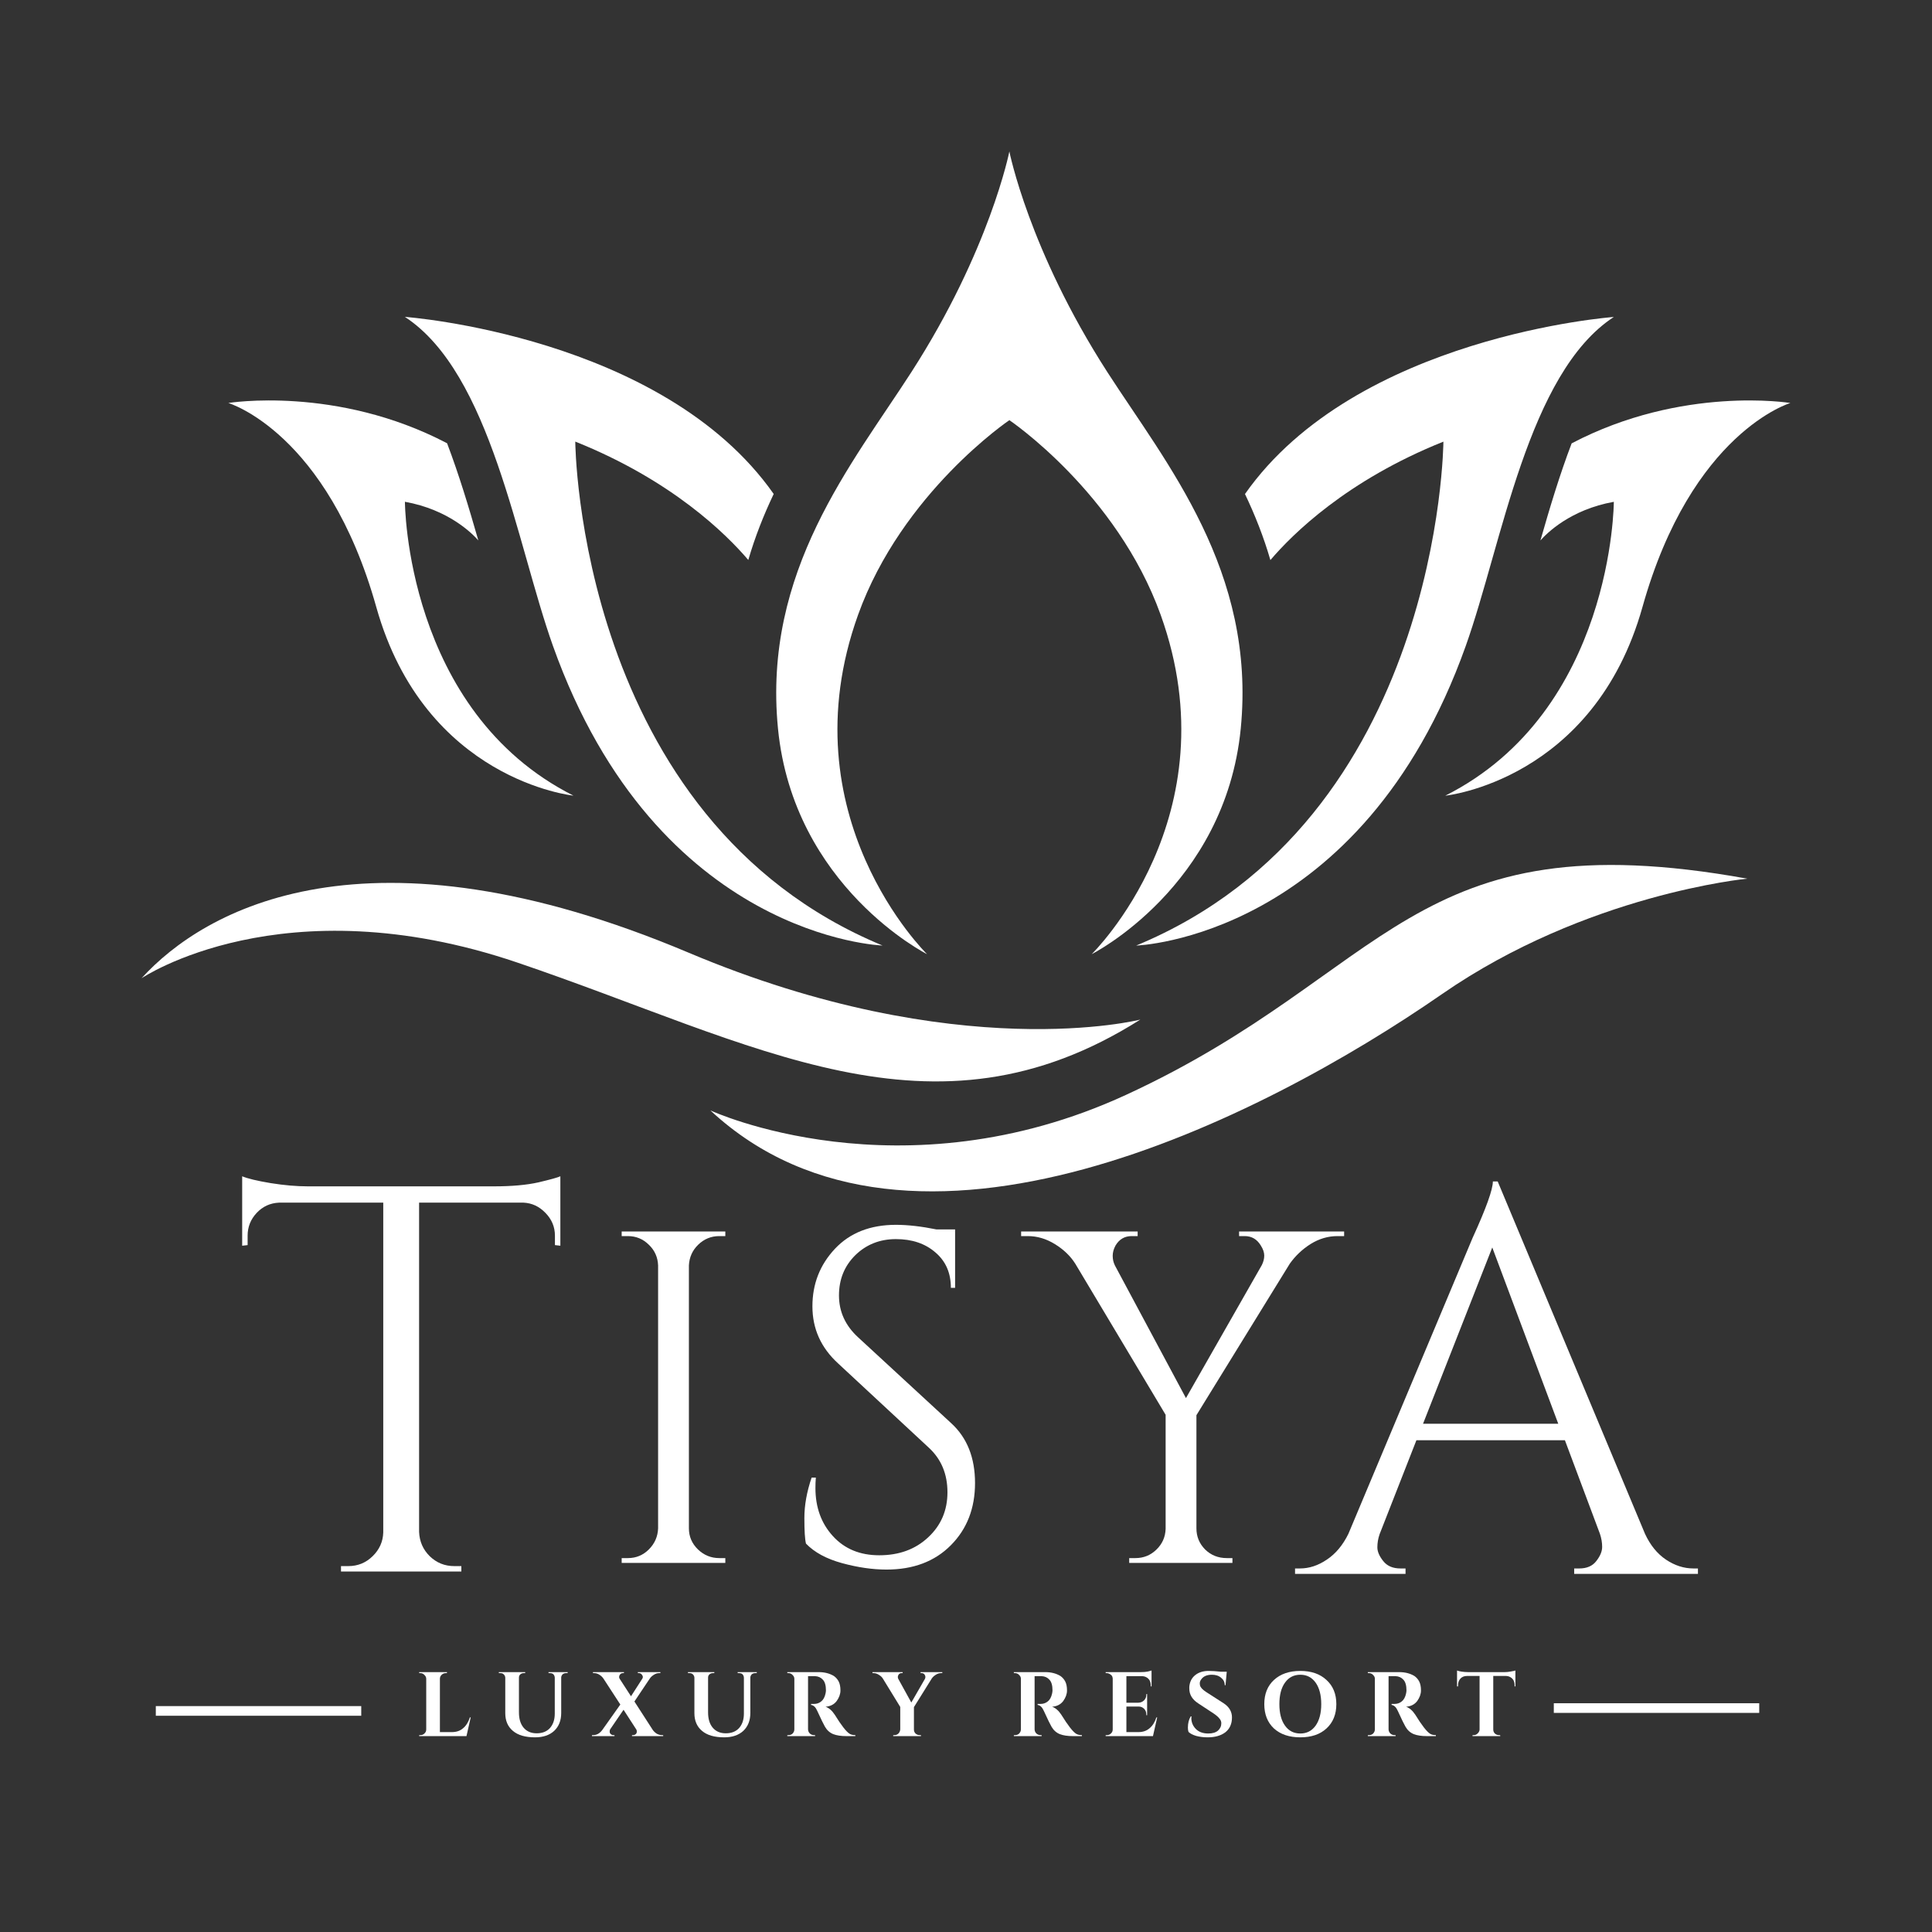
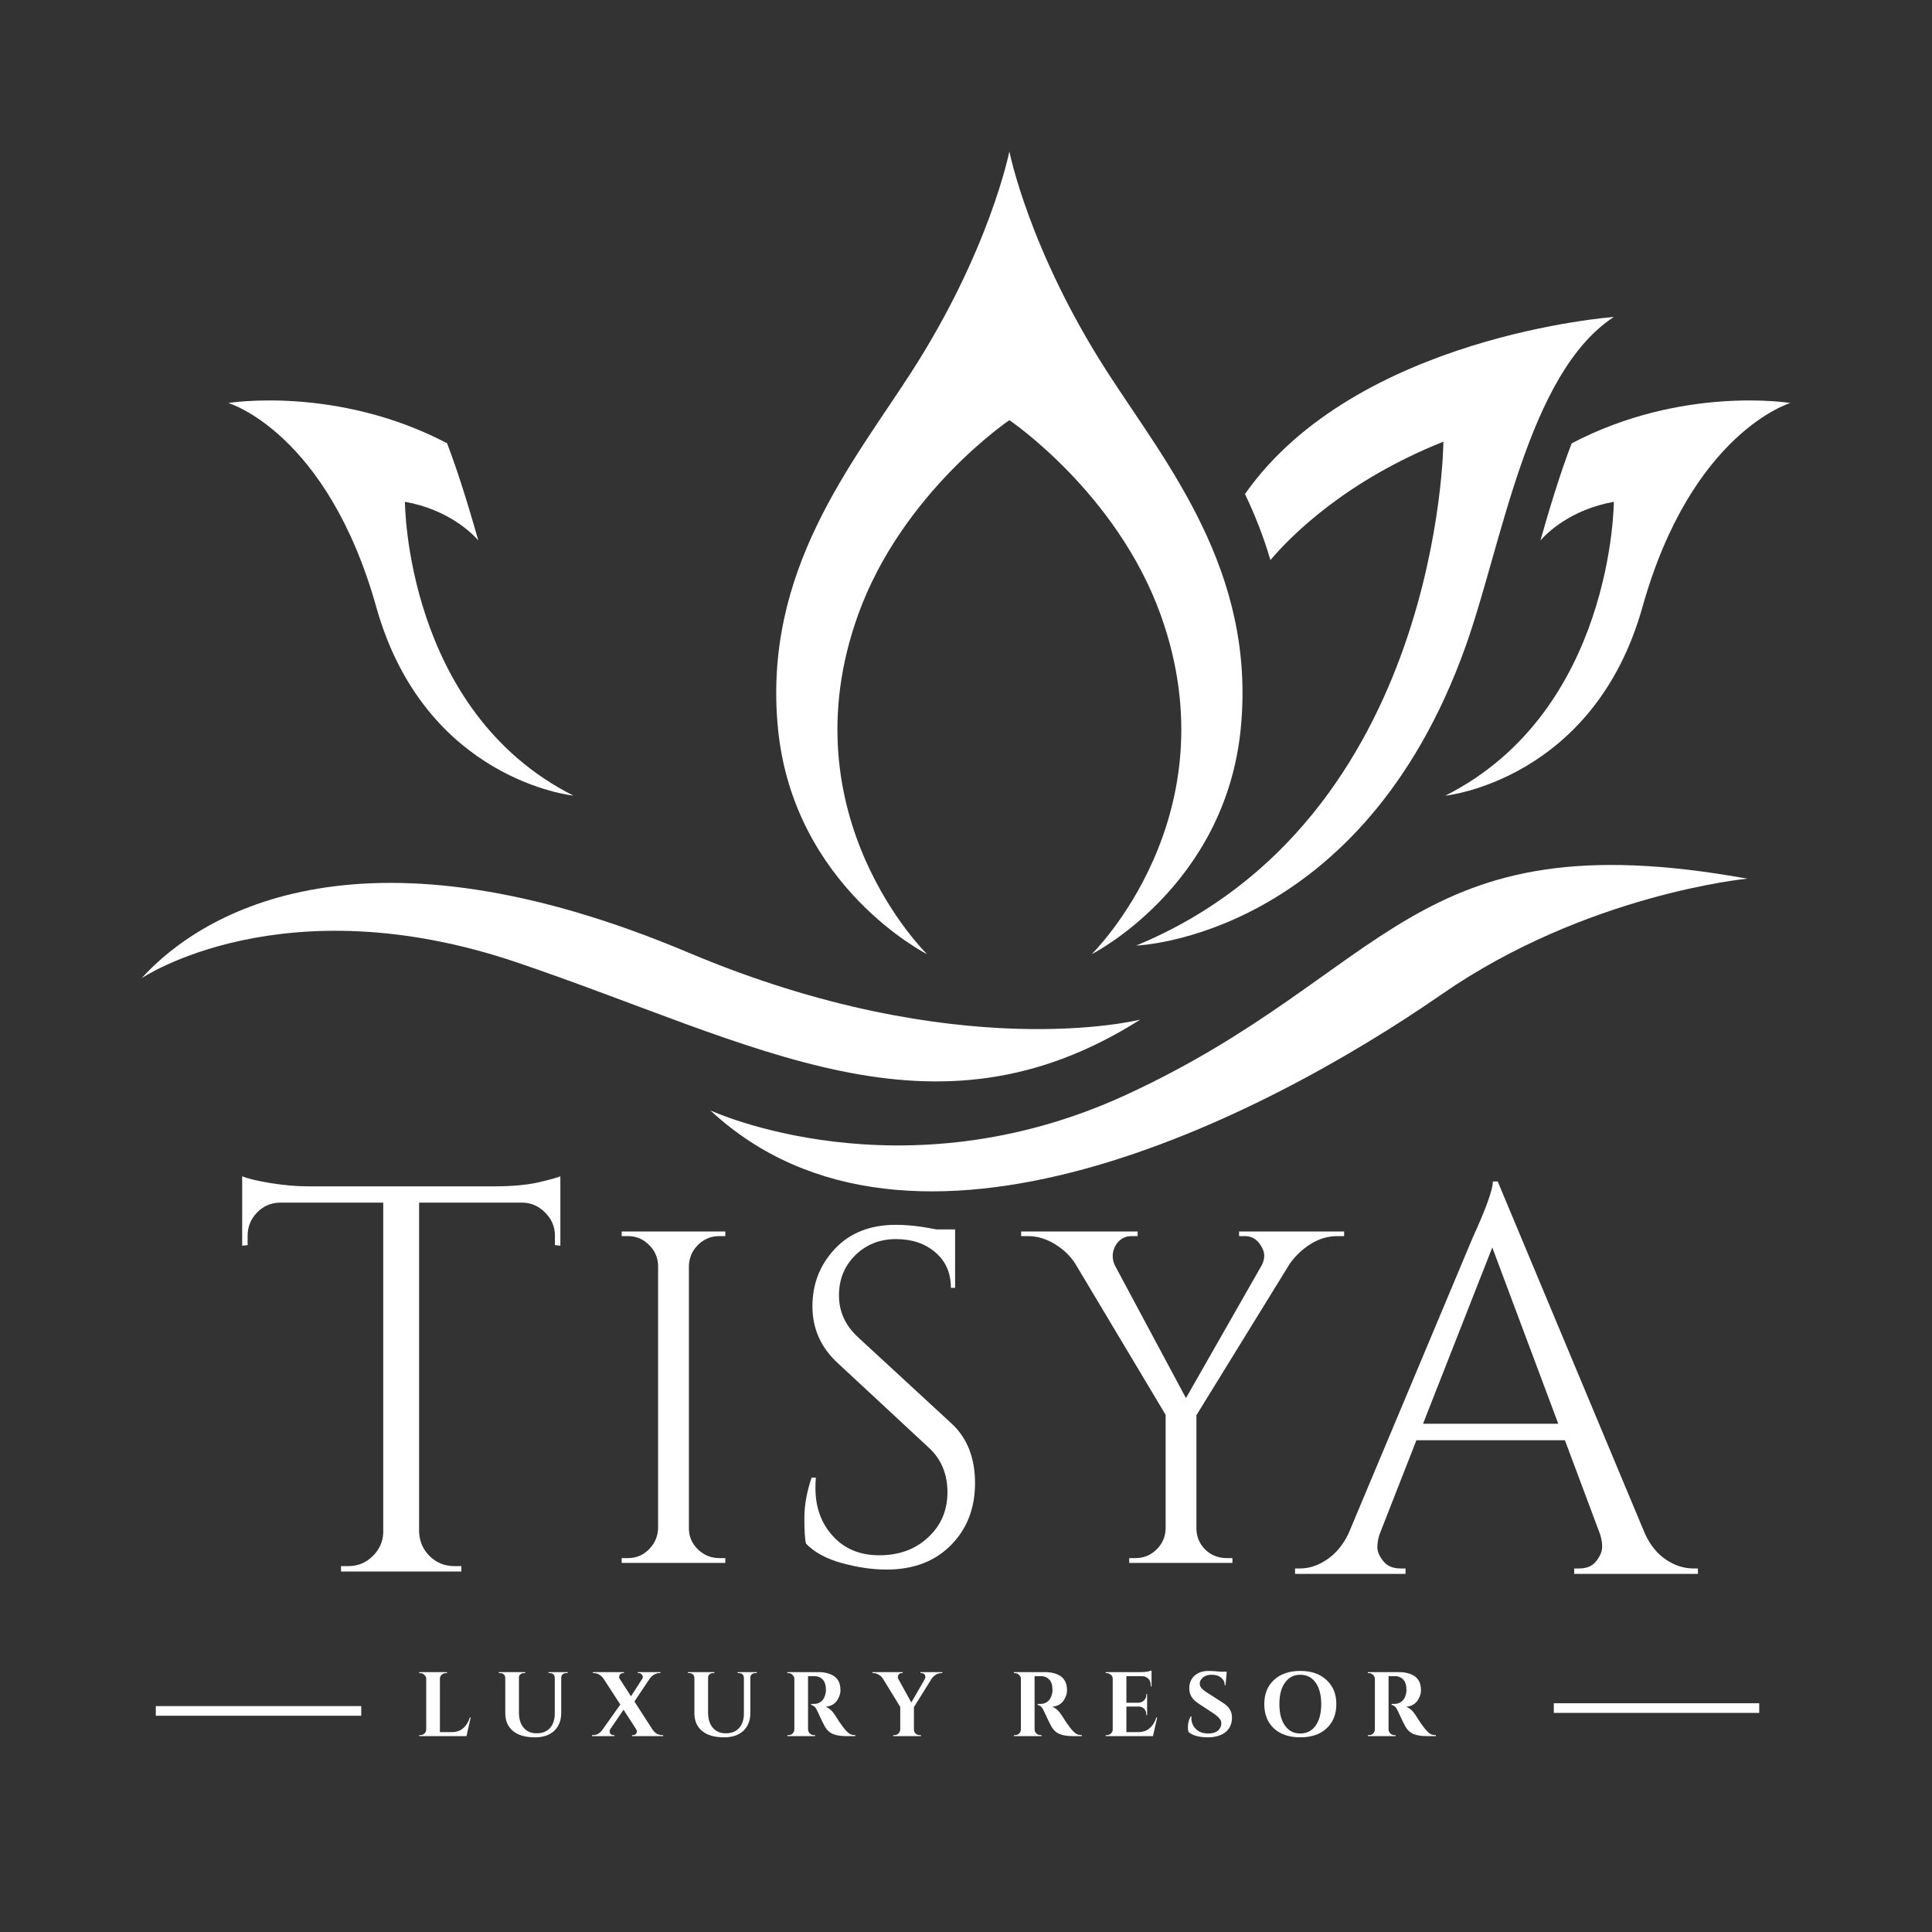
<svg xmlns="http://www.w3.org/2000/svg" width="200" zoomAndPan="magnify" viewBox="0 0 150 150" height="200" preserveAspectRatio="xMidYMid meet" version="1.0">
  <rect x="0" y="0" width="150" height="150" fill="#333333" stroke="none" />
  <defs>
    <g />
    <clipPath id="679d9614a0">
      <path d="M 10.988 68 L 89 68 L 89 84 L 10.988 84 Z M 10.988 68 " clip-rule="nonzero" />
    </clipPath>
    <clipPath id="a38d1772d9">
      <path d="M 112 31 L 139.238 31 L 139.238 62 L 112 62 Z M 112 31 " clip-rule="nonzero" />
    </clipPath>
    <clipPath id="ca3d7afd32">
      <path d="M 60 11.75 L 97 11.75 L 97 75 L 60 75 Z M 60 11.75 " clip-rule="nonzero" />
    </clipPath>
  </defs>
  <path stroke-linecap="butt" transform="matrix(0.75, 0, 0, 0.75, 12.098, 132.459)" fill="none" stroke-linejoin="miter" d="M -0.001 0.502 L 21.265 0.502 " stroke="#ffffff" stroke-width="1" stroke-opacity="1" stroke-miterlimit="4" />
  <g clip-path="url(#679d9614a0)">
    <path fill="#ffffff" d="M 88.535 79.16 C 88.535 79.16 74.367 82.789 53.461 73.965 C 28.461 63.414 15.848 70.605 10.988 75.953 C 10.988 75.953 21.914 68.547 40.148 74.727 C 58.766 81.039 72.375 89.391 88.535 79.16 Z M 88.535 79.16 " fill-opacity="1" fill-rule="nonzero" />
  </g>
  <path fill="#ffffff" d="M 87.418 85.008 C 69.922 93.07 55.152 86.211 55.152 86.211 C 70.742 100.711 97.938 86.891 111.953 77.184 C 123.184 69.406 135.656 68.219 135.656 68.219 C 109.457 63.484 107.969 75.539 87.418 85.008 Z M 87.418 85.008 " fill-opacity="1" fill-rule="nonzero" />
  <path fill="#ffffff" d="M 112.066 34.289 C 112.066 34.289 111.898 63.613 88.211 73.414 C 88.211 73.414 105.699 72.863 113.797 50.16 C 116.625 42.227 118.613 28.973 125.297 24.609 C 125.297 24.609 105.289 26.062 96.66 38.355 C 97.434 39.977 98.109 41.68 98.633 43.484 C 100.348 41.469 104.562 37.293 112.066 34.289 Z M 112.066 34.289 " fill-opacity="1" fill-rule="nonzero" />
  <g clip-path="url(#a38d1772d9)">
    <path fill="#ffffff" d="M 119.598 41.961 C 120.074 41.418 121.91 39.566 125.297 38.961 C 125.297 38.961 125.266 55.203 112.211 61.777 C 112.211 61.777 123.734 60.605 127.52 47.133 C 131.332 33.539 139.004 31.289 139.004 31.289 C 139.004 31.289 130.625 29.91 122.023 34.422 C 121.098 36.844 120.32 39.434 119.598 41.961 Z M 119.598 41.961 " fill-opacity="1" fill-rule="nonzero" />
  </g>
  <g clip-path="url(#ca3d7afd32)">
    <path fill="#ffffff" d="M 71.977 74.082 C 71.977 74.082 60.996 63.379 66.621 47.734 C 70.035 38.246 78.367 32.621 78.367 32.621 C 78.367 32.621 86.699 38.242 90.113 47.734 C 95.738 63.379 84.758 74.082 84.758 74.082 C 84.758 74.082 95.121 68.863 96.332 56.562 C 97.531 44.328 90.559 36.004 85.965 28.875 C 79.879 19.422 78.367 11.758 78.367 11.758 C 78.367 11.758 76.855 19.422 70.766 28.879 C 66.18 36.008 59.203 44.332 60.402 56.562 C 61.609 68.863 71.977 74.082 71.977 74.082 Z M 71.977 74.082 " fill-opacity="1" fill-rule="nonzero" />
  </g>
-   <path fill="#ffffff" d="M 42.934 50.156 C 51.031 72.859 68.52 73.41 68.52 73.41 C 44.832 63.609 44.664 34.285 44.664 34.285 C 52.168 37.289 56.383 41.465 58.098 43.477 C 58.621 41.676 59.297 39.973 60.07 38.352 C 51.441 26.055 31.434 24.602 31.434 24.602 C 38.121 28.969 40.105 42.223 42.934 50.156 Z M 42.934 50.156 " fill-opacity="1" fill-rule="nonzero" />
  <path fill="#ffffff" d="M 29.215 47.133 C 32.996 60.605 44.523 61.773 44.523 61.773 C 31.469 55.199 31.438 38.957 31.438 38.957 C 34.824 39.566 36.66 41.414 37.137 41.957 C 36.414 39.43 35.633 36.84 34.711 34.414 C 26.109 29.91 17.727 31.289 17.727 31.289 C 17.727 31.289 25.398 33.539 29.215 47.133 Z M 29.215 47.133 " fill-opacity="1" fill-rule="nonzero" />
  <g fill="#ffffff" fill-opacity="1">
    <g transform="translate(32.248, 134.792)">
      <g>
        <path d="M 0.391 -0.078 C 0.516 -0.078 0.617 -0.117 0.703 -0.203 C 0.797 -0.285 0.844 -0.391 0.844 -0.516 L 0.844 -4.453 C 0.844 -4.566 0.797 -4.664 0.703 -4.75 C 0.617 -4.844 0.516 -4.891 0.391 -4.891 L 0.297 -4.891 L 0.297 -4.969 L 2.453 -4.969 L 2.453 -4.891 L 2.359 -4.891 C 2.234 -4.891 2.125 -4.844 2.031 -4.75 C 1.945 -4.664 1.906 -4.566 1.906 -4.453 L 1.906 -0.312 L 2.844 -0.312 C 3.188 -0.312 3.473 -0.41 3.703 -0.609 C 3.941 -0.805 4.117 -1.086 4.234 -1.453 L 4.297 -1.453 L 3.969 0 L 0.297 0 L 0.297 -0.078 Z M 0.391 -0.078 " />
      </g>
    </g>
  </g>
  <g fill="#ffffff" fill-opacity="1">
    <g transform="translate(38.463, 134.792)">
      <g>
        <path d="M 5.609 -4.891 L 5.484 -4.891 C 5.379 -4.891 5.289 -4.859 5.219 -4.797 C 5.156 -4.734 5.117 -4.656 5.109 -4.562 L 5.109 -1.797 C 5.109 -1.211 4.926 -0.75 4.562 -0.406 C 4.195 -0.07 3.703 0.094 3.078 0.094 C 2.328 0.094 1.754 -0.07 1.359 -0.406 C 0.961 -0.738 0.766 -1.195 0.766 -1.781 L 0.766 -4.547 C 0.754 -4.68 0.688 -4.785 0.562 -4.859 C 0.508 -4.879 0.453 -4.891 0.391 -4.891 L 0.266 -4.891 L 0.266 -4.969 L 2.312 -4.969 L 2.312 -4.891 L 2.203 -4.891 C 2.098 -4.891 2.008 -4.859 1.938 -4.797 C 1.863 -4.734 1.828 -4.648 1.828 -4.547 L 1.828 -1.844 C 1.828 -1.344 1.945 -0.945 2.188 -0.656 C 2.438 -0.363 2.773 -0.219 3.203 -0.219 C 3.641 -0.219 3.984 -0.352 4.234 -0.625 C 4.484 -0.906 4.609 -1.281 4.609 -1.75 L 4.609 -4.547 C 4.598 -4.691 4.535 -4.797 4.422 -4.859 C 4.359 -4.879 4.297 -4.891 4.234 -4.891 L 4.125 -4.891 L 4.125 -4.969 L 5.609 -4.969 Z M 5.609 -4.891 " />
      </g>
    </g>
  </g>
  <g fill="#ffffff" fill-opacity="1">
    <g transform="translate(46.131, 134.792)">
      <g>
        <path d="M 3.031 -0.078 C 3.133 -0.078 3.219 -0.125 3.281 -0.219 C 3.301 -0.27 3.312 -0.316 3.312 -0.359 C 3.312 -0.41 3.301 -0.457 3.281 -0.5 L 2.281 -2.047 L 1.234 -0.516 C 1.211 -0.461 1.203 -0.41 1.203 -0.359 C 1.203 -0.316 1.211 -0.27 1.234 -0.219 C 1.305 -0.125 1.391 -0.078 1.484 -0.078 L 1.578 -0.078 L 1.578 0 L -0.172 0 L -0.172 -0.078 L -0.078 -0.078 C 0.191 -0.078 0.426 -0.207 0.625 -0.469 L 2.031 -2.453 L 0.719 -4.469 C 0.633 -4.594 0.531 -4.691 0.406 -4.766 C 0.281 -4.848 0.145 -4.891 0 -4.891 L -0.094 -4.891 L -0.094 -4.969 L 2.312 -4.969 L 2.312 -4.891 L 2.219 -4.891 C 2.125 -4.891 2.047 -4.844 1.984 -4.75 C 1.953 -4.695 1.938 -4.645 1.938 -4.594 C 1.938 -4.551 1.945 -4.508 1.969 -4.469 L 2.859 -3.094 L 3.734 -4.453 C 3.766 -4.504 3.781 -4.551 3.781 -4.594 C 3.781 -4.645 3.758 -4.695 3.719 -4.75 C 3.656 -4.844 3.578 -4.891 3.484 -4.891 L 3.391 -4.891 L 3.391 -4.969 L 5.141 -4.969 L 5.141 -4.891 L 5.031 -4.891 C 4.895 -4.891 4.766 -4.848 4.641 -4.766 C 4.516 -4.691 4.41 -4.598 4.328 -4.484 L 3.125 -2.688 L 4.547 -0.484 C 4.629 -0.367 4.734 -0.27 4.859 -0.188 C 4.992 -0.113 5.129 -0.078 5.266 -0.078 L 5.359 -0.078 L 5.359 0 L 2.938 0 L 2.938 -0.078 Z M 3.031 -0.078 " />
      </g>
    </g>
  </g>
  <g fill="#ffffff" fill-opacity="1">
    <g transform="translate(53.147, 134.792)">
      <g>
        <path d="M 5.609 -4.891 L 5.484 -4.891 C 5.379 -4.891 5.289 -4.859 5.219 -4.797 C 5.156 -4.734 5.117 -4.656 5.109 -4.562 L 5.109 -1.797 C 5.109 -1.211 4.926 -0.75 4.562 -0.406 C 4.195 -0.07 3.703 0.094 3.078 0.094 C 2.328 0.094 1.754 -0.07 1.359 -0.406 C 0.961 -0.738 0.766 -1.195 0.766 -1.781 L 0.766 -4.547 C 0.754 -4.68 0.688 -4.785 0.562 -4.859 C 0.508 -4.879 0.453 -4.891 0.391 -4.891 L 0.266 -4.891 L 0.266 -4.969 L 2.312 -4.969 L 2.312 -4.891 L 2.203 -4.891 C 2.098 -4.891 2.008 -4.859 1.938 -4.797 C 1.863 -4.734 1.828 -4.648 1.828 -4.547 L 1.828 -1.844 C 1.828 -1.344 1.945 -0.945 2.188 -0.656 C 2.438 -0.363 2.773 -0.219 3.203 -0.219 C 3.641 -0.219 3.984 -0.352 4.234 -0.625 C 4.484 -0.906 4.609 -1.281 4.609 -1.75 L 4.609 -4.547 C 4.598 -4.691 4.535 -4.797 4.422 -4.859 C 4.359 -4.879 4.297 -4.891 4.234 -4.891 L 4.125 -4.891 L 4.125 -4.969 L 5.609 -4.969 Z M 5.609 -4.891 " />
      </g>
    </g>
  </g>
  <g fill="#ffffff" fill-opacity="1">
    <g transform="translate(60.814, 134.792)">
      <g>
        <path d="M 2.25 -4.656 L 1.953 -4.656 C 1.941 -4.656 1.93 -4.656 1.922 -4.656 L 1.922 -0.516 C 1.93 -0.391 1.977 -0.285 2.062 -0.203 C 2.156 -0.117 2.266 -0.078 2.391 -0.078 L 2.469 -0.078 L 2.469 0 L 0.312 0 L 0.312 -0.078 L 0.406 -0.078 C 0.582 -0.078 0.711 -0.148 0.797 -0.297 C 0.836 -0.359 0.859 -0.43 0.859 -0.516 L 0.859 -4.453 C 0.859 -4.566 0.812 -4.664 0.719 -4.75 C 0.633 -4.844 0.531 -4.891 0.406 -4.891 L 0.312 -4.891 L 0.312 -4.969 L 2.75 -4.969 C 3.207 -4.969 3.598 -4.867 3.922 -4.672 C 4.078 -4.566 4.203 -4.426 4.297 -4.25 C 4.391 -4.07 4.438 -3.836 4.438 -3.547 C 4.438 -3.266 4.336 -2.988 4.141 -2.719 C 3.941 -2.457 3.656 -2.312 3.281 -2.281 C 3.551 -2.188 3.789 -1.977 4 -1.656 C 4.508 -0.832 4.891 -0.344 5.141 -0.188 C 5.254 -0.113 5.406 -0.078 5.594 -0.078 L 5.594 0 L 4.906 0 C 4.488 0 4.145 -0.051 3.875 -0.156 C 3.602 -0.27 3.391 -0.461 3.234 -0.734 C 3.141 -0.891 2.941 -1.297 2.641 -1.953 C 2.516 -2.242 2.352 -2.398 2.156 -2.422 L 2.156 -2.5 L 2.391 -2.5 C 2.598 -2.5 2.781 -2.562 2.938 -2.688 C 3.102 -2.812 3.219 -3.02 3.281 -3.312 C 3.301 -3.414 3.312 -3.492 3.312 -3.547 C 3.312 -3.93 3.234 -4.207 3.078 -4.375 C 2.922 -4.551 2.719 -4.645 2.469 -4.656 C 2.414 -4.656 2.344 -4.656 2.25 -4.656 Z M 2.25 -4.656 " />
      </g>
    </g>
  </g>
  <g fill="#ffffff" fill-opacity="1">
    <g transform="translate(67.957, 134.792)">
      <g>
        <path d="M 5.203 -4.891 L 5.109 -4.891 C 4.961 -4.891 4.828 -4.848 4.703 -4.766 C 4.578 -4.691 4.473 -4.598 4.391 -4.484 L 3 -2.25 L 3 -0.516 C 3 -0.391 3.039 -0.285 3.125 -0.203 C 3.219 -0.117 3.328 -0.078 3.453 -0.078 L 3.547 -0.078 L 3.547 0 L 1.391 0 L 1.391 -0.078 L 1.484 -0.078 C 1.609 -0.078 1.711 -0.117 1.797 -0.203 C 1.879 -0.285 1.926 -0.391 1.938 -0.516 L 1.938 -2.266 L 0.578 -4.484 C 0.504 -4.598 0.398 -4.691 0.266 -4.766 C 0.141 -4.848 0.008 -4.891 -0.125 -4.891 L -0.219 -4.891 L -0.219 -4.969 L 2.125 -4.969 L 2.125 -4.891 L 2.031 -4.891 C 1.926 -4.891 1.848 -4.844 1.797 -4.75 C 1.766 -4.695 1.75 -4.645 1.75 -4.594 C 1.75 -4.551 1.758 -4.504 1.781 -4.453 L 2.797 -2.609 L 3.859 -4.453 C 3.879 -4.504 3.891 -4.551 3.891 -4.594 C 3.891 -4.645 3.875 -4.695 3.844 -4.75 C 3.789 -4.844 3.711 -4.891 3.609 -4.891 L 3.516 -4.891 L 3.516 -4.969 L 5.203 -4.969 Z M 5.203 -4.891 " />
      </g>
    </g>
  </g>
  <g fill="#ffffff" fill-opacity="1">
    <g transform="translate(74.782, 134.792)">
      <g />
    </g>
  </g>
  <g fill="#ffffff" fill-opacity="1">
    <g transform="translate(78.404, 134.792)">
      <g>
        <path d="M 2.25 -4.656 L 1.953 -4.656 C 1.941 -4.656 1.93 -4.656 1.922 -4.656 L 1.922 -0.516 C 1.93 -0.391 1.977 -0.285 2.062 -0.203 C 2.156 -0.117 2.266 -0.078 2.391 -0.078 L 2.469 -0.078 L 2.469 0 L 0.312 0 L 0.312 -0.078 L 0.406 -0.078 C 0.582 -0.078 0.711 -0.148 0.797 -0.297 C 0.836 -0.359 0.859 -0.43 0.859 -0.516 L 0.859 -4.453 C 0.859 -4.566 0.812 -4.664 0.719 -4.75 C 0.633 -4.844 0.531 -4.891 0.406 -4.891 L 0.312 -4.891 L 0.312 -4.969 L 2.75 -4.969 C 3.207 -4.969 3.598 -4.867 3.922 -4.672 C 4.078 -4.566 4.203 -4.426 4.297 -4.25 C 4.391 -4.07 4.438 -3.836 4.438 -3.547 C 4.438 -3.266 4.336 -2.988 4.141 -2.719 C 3.941 -2.457 3.656 -2.312 3.281 -2.281 C 3.551 -2.188 3.789 -1.977 4 -1.656 C 4.508 -0.832 4.891 -0.344 5.141 -0.188 C 5.254 -0.113 5.406 -0.078 5.594 -0.078 L 5.594 0 L 4.906 0 C 4.488 0 4.145 -0.051 3.875 -0.156 C 3.602 -0.27 3.391 -0.461 3.234 -0.734 C 3.141 -0.891 2.941 -1.297 2.641 -1.953 C 2.516 -2.242 2.352 -2.398 2.156 -2.422 L 2.156 -2.5 L 2.391 -2.5 C 2.598 -2.5 2.781 -2.562 2.938 -2.688 C 3.102 -2.812 3.219 -3.02 3.281 -3.312 C 3.301 -3.414 3.312 -3.492 3.312 -3.547 C 3.312 -3.93 3.234 -4.207 3.078 -4.375 C 2.922 -4.551 2.719 -4.645 2.469 -4.656 C 2.414 -4.656 2.344 -4.656 2.25 -4.656 Z M 2.25 -4.656 " />
      </g>
    </g>
  </g>
  <g fill="#ffffff" fill-opacity="1">
    <g transform="translate(85.547, 134.792)">
      <g>
        <path d="M 0.391 -0.078 C 0.516 -0.078 0.617 -0.117 0.703 -0.203 C 0.797 -0.285 0.844 -0.391 0.844 -0.516 L 0.844 -4.469 C 0.832 -4.594 0.797 -4.68 0.734 -4.734 C 0.617 -4.836 0.504 -4.891 0.391 -4.891 L 0.297 -4.891 L 0.297 -4.969 L 3.016 -4.969 C 3.242 -4.969 3.43 -4.984 3.578 -5.016 C 3.734 -5.055 3.828 -5.082 3.859 -5.094 L 3.859 -3.859 L 3.797 -3.859 L 3.797 -3.938 C 3.797 -4.227 3.688 -4.438 3.469 -4.562 C 3.363 -4.625 3.238 -4.656 3.094 -4.656 L 1.906 -4.656 L 1.906 -2.594 L 2.844 -2.594 C 3.02 -2.602 3.164 -2.664 3.281 -2.781 C 3.395 -2.895 3.453 -3.035 3.453 -3.203 L 3.453 -3.266 L 3.516 -3.266 L 3.516 -1.625 L 3.453 -1.625 L 3.453 -1.688 C 3.453 -1.863 3.395 -2.008 3.281 -2.125 C 3.164 -2.238 3.023 -2.297 2.859 -2.297 L 1.906 -2.297 L 1.906 -0.312 L 2.844 -0.312 C 3.188 -0.312 3.473 -0.41 3.703 -0.609 C 3.941 -0.805 4.117 -1.086 4.234 -1.453 L 4.297 -1.453 L 3.969 0 L 0.297 0 L 0.297 -0.078 Z M 0.391 -0.078 " />
      </g>
    </g>
  </g>
  <g fill="#ffffff" fill-opacity="1">
    <g transform="translate(91.869, 134.792)">
      <g>
        <path d="M 0.359 -0.656 C 0.359 -1 0.43 -1.289 0.578 -1.531 L 0.641 -1.531 C 0.629 -1.488 0.625 -1.453 0.625 -1.422 C 0.625 -1.086 0.738 -0.801 0.969 -0.562 C 1.207 -0.32 1.531 -0.203 1.938 -0.203 C 2.258 -0.203 2.508 -0.273 2.688 -0.422 C 2.863 -0.578 2.953 -0.77 2.953 -1 C 2.953 -1.133 2.906 -1.254 2.812 -1.359 C 2.727 -1.473 2.586 -1.598 2.391 -1.734 L 1.156 -2.547 C 0.695 -2.848 0.469 -3.227 0.469 -3.688 C 0.469 -3.727 0.469 -3.773 0.469 -3.828 C 0.5 -4.203 0.645 -4.5 0.906 -4.719 C 1.176 -4.945 1.531 -5.062 1.969 -5.062 C 2.227 -5.062 2.547 -5.039 2.922 -5 L 3.375 -5 L 3.281 -3.953 L 3.219 -3.953 C 3.219 -4.191 3.125 -4.383 2.938 -4.531 C 2.758 -4.688 2.52 -4.766 2.219 -4.766 C 1.844 -4.766 1.57 -4.648 1.406 -4.422 C 1.32 -4.316 1.281 -4.207 1.281 -4.094 C 1.281 -3.988 1.301 -3.898 1.344 -3.828 C 1.414 -3.703 1.562 -3.566 1.781 -3.422 L 3.141 -2.547 C 3.566 -2.266 3.781 -1.898 3.781 -1.453 C 3.781 -0.953 3.609 -0.566 3.266 -0.297 C 2.922 -0.035 2.461 0.094 1.891 0.094 C 1.566 0.094 1.27 0.055 1 -0.016 C 0.727 -0.098 0.531 -0.203 0.406 -0.328 C 0.375 -0.422 0.359 -0.531 0.359 -0.656 Z M 0.359 -0.656 " />
      </g>
    </g>
  </g>
  <g fill="#ffffff" fill-opacity="1">
    <g transform="translate(97.815, 134.792)">
      <g>
        <path d="M 1.094 -4.359 C 1.602 -4.828 2.285 -5.062 3.141 -5.062 C 3.992 -5.062 4.672 -4.828 5.172 -4.359 C 5.68 -3.898 5.938 -3.273 5.938 -2.484 C 5.938 -1.691 5.68 -1.062 5.172 -0.594 C 4.672 -0.133 3.992 0.094 3.141 0.094 C 2.285 0.094 1.602 -0.133 1.094 -0.594 C 0.594 -1.062 0.344 -1.691 0.344 -2.484 C 0.344 -3.273 0.594 -3.898 1.094 -4.359 Z M 1.953 -0.812 C 2.242 -0.406 2.641 -0.203 3.141 -0.203 C 3.641 -0.203 4.035 -0.406 4.328 -0.812 C 4.617 -1.219 4.766 -1.773 4.766 -2.484 C 4.766 -3.191 4.617 -3.75 4.328 -4.156 C 4.035 -4.562 3.641 -4.766 3.141 -4.766 C 2.641 -4.766 2.242 -4.562 1.953 -4.156 C 1.66 -3.75 1.516 -3.191 1.516 -2.484 C 1.516 -1.773 1.66 -1.219 1.953 -0.812 Z M 1.953 -0.812 " />
      </g>
    </g>
  </g>
  <g fill="#ffffff" fill-opacity="1">
    <g transform="translate(105.886, 134.792)">
      <g>
        <path d="M 2.25 -4.656 L 1.953 -4.656 C 1.941 -4.656 1.93 -4.656 1.922 -4.656 L 1.922 -0.516 C 1.93 -0.391 1.977 -0.285 2.062 -0.203 C 2.156 -0.117 2.266 -0.078 2.391 -0.078 L 2.469 -0.078 L 2.469 0 L 0.312 0 L 0.312 -0.078 L 0.406 -0.078 C 0.582 -0.078 0.711 -0.148 0.797 -0.297 C 0.836 -0.359 0.859 -0.43 0.859 -0.516 L 0.859 -4.453 C 0.859 -4.566 0.812 -4.664 0.719 -4.75 C 0.633 -4.844 0.531 -4.891 0.406 -4.891 L 0.312 -4.891 L 0.312 -4.969 L 2.75 -4.969 C 3.207 -4.969 3.598 -4.867 3.922 -4.672 C 4.078 -4.566 4.203 -4.426 4.297 -4.25 C 4.391 -4.07 4.438 -3.836 4.438 -3.547 C 4.438 -3.266 4.336 -2.988 4.141 -2.719 C 3.941 -2.457 3.656 -2.312 3.281 -2.281 C 3.551 -2.188 3.789 -1.977 4 -1.656 C 4.508 -0.832 4.891 -0.344 5.141 -0.188 C 5.254 -0.113 5.406 -0.078 5.594 -0.078 L 5.594 0 L 4.906 0 C 4.488 0 4.145 -0.051 3.875 -0.156 C 3.602 -0.27 3.391 -0.461 3.234 -0.734 C 3.141 -0.891 2.941 -1.297 2.641 -1.953 C 2.516 -2.242 2.352 -2.398 2.156 -2.422 L 2.156 -2.5 L 2.391 -2.5 C 2.598 -2.5 2.781 -2.562 2.938 -2.688 C 3.102 -2.812 3.219 -3.02 3.281 -3.312 C 3.301 -3.414 3.312 -3.492 3.312 -3.547 C 3.312 -3.93 3.234 -4.207 3.078 -4.375 C 2.922 -4.551 2.719 -4.645 2.469 -4.656 C 2.414 -4.656 2.344 -4.656 2.25 -4.656 Z M 2.25 -4.656 " />
      </g>
    </g>
  </g>
  <g fill="#ffffff" fill-opacity="1">
    <g transform="translate(113.03, 134.792)">
      <g>
-         <path d="M 2.906 -4.672 L 2.906 -0.516 C 2.906 -0.391 2.945 -0.285 3.031 -0.203 C 3.125 -0.117 3.234 -0.078 3.359 -0.078 L 3.438 -0.078 L 3.453 0 L 1.297 0 L 1.297 -0.078 L 1.391 -0.078 C 1.504 -0.078 1.602 -0.117 1.688 -0.203 C 1.781 -0.285 1.832 -0.383 1.844 -0.5 L 1.844 -4.672 L 0.875 -4.672 C 0.656 -4.672 0.484 -4.602 0.359 -4.469 C 0.234 -4.332 0.172 -4.16 0.172 -3.953 L 0.172 -3.859 L 0.094 -3.859 L 0.094 -5.094 C 0.289 -5.02 0.57 -4.977 0.938 -4.969 L 3.797 -4.969 C 3.941 -4.969 4.098 -4.984 4.266 -5.016 C 4.441 -5.047 4.562 -5.07 4.625 -5.094 L 4.625 -3.859 L 4.562 -3.859 L 4.562 -3.953 C 4.562 -4.242 4.453 -4.453 4.234 -4.578 C 4.129 -4.641 4.004 -4.672 3.859 -4.672 Z M 2.906 -4.672 " />
-       </g>
+         </g>
    </g>
  </g>
  <path stroke-linecap="butt" transform="matrix(0.75, 0, -0, 0.75, 120.637, 132.239)" fill="none" stroke-linejoin="miter" d="M -0 0.5 L 21.265 0.5 " stroke="#ffffff" stroke-width="1" stroke-opacity="1" stroke-miterlimit="4" />
  <g fill="#ffffff" fill-opacity="1">
    <g transform="translate(46.064, 121.345)">
      <g>
        <path d="M 2.688 -0.375 C 3.32 -0.375 3.863 -0.598 4.312 -1.047 C 4.77 -1.504 5.008 -2.051 5.031 -2.688 L 5.031 -23.094 C 5.008 -23.727 4.77 -24.266 4.312 -24.703 C 3.863 -25.148 3.32 -25.375 2.688 -25.375 L 2.203 -25.375 L 2.203 -25.734 L 10.25 -25.734 L 10.25 -25.375 L 9.781 -25.375 C 9.145 -25.375 8.598 -25.148 8.141 -24.703 C 7.691 -24.266 7.453 -23.727 7.422 -23.094 L 7.422 -2.688 C 7.422 -2.051 7.656 -1.504 8.125 -1.047 C 8.594 -0.598 9.145 -0.375 9.781 -0.375 L 10.25 -0.375 L 10.25 0 L 2.203 0 L 2.203 -0.375 Z M 2.688 -0.375 " />
      </g>
    </g>
  </g>
  <g fill="#ffffff" fill-opacity="1">
    <g transform="translate(60.326, 121.345)">
      <g>
        <path d="M 2.25 -1.5 C 2.164 -1.844 2.125 -2.504 2.125 -3.484 C 2.125 -4.473 2.312 -5.52 2.688 -6.625 L 3.016 -6.625 C 2.992 -6.352 2.984 -6.082 2.984 -5.812 C 2.984 -4.312 3.438 -3.066 4.344 -2.078 C 5.25 -1.086 6.445 -0.594 7.938 -0.594 C 9.477 -0.594 10.742 -1.055 11.734 -1.984 C 12.734 -2.91 13.234 -4.078 13.234 -5.484 C 13.234 -6.898 12.754 -8.051 11.797 -8.938 L 4.75 -15.484 C 3.414 -16.703 2.75 -18.18 2.75 -19.922 C 2.75 -21.66 3.332 -23.148 4.5 -24.391 C 5.664 -25.629 7.242 -26.25 9.234 -26.25 C 10.16 -26.25 11.211 -26.129 12.391 -25.891 L 13.828 -25.891 L 13.828 -21.359 L 13.5 -21.359 C 13.5 -22.516 13.098 -23.43 12.297 -24.109 C 11.504 -24.797 10.484 -25.141 9.234 -25.141 C 7.984 -25.141 6.93 -24.723 6.078 -23.891 C 5.234 -23.055 4.812 -22.016 4.812 -20.766 C 4.812 -19.516 5.301 -18.438 6.281 -17.531 L 13.531 -10.844 C 14.758 -9.719 15.375 -8.172 15.375 -6.203 C 15.375 -4.242 14.75 -2.633 13.5 -1.375 C 12.25 -0.113 10.582 0.516 8.5 0.516 C 7.414 0.516 6.266 0.348 5.047 0.016 C 3.836 -0.316 2.906 -0.82 2.25 -1.5 Z M 2.25 -1.5 " />
      </g>
    </g>
  </g>
  <g fill="#ffffff" fill-opacity="1">
    <g transform="translate(79.624, 121.345)">
      <g>
        <path d="M 24.734 -25.375 L 24.219 -25.375 C 23.488 -25.375 22.797 -25.172 22.141 -24.766 C 21.492 -24.359 20.953 -23.848 20.516 -23.234 L 13.266 -11.469 L 13.266 -2.688 C 13.266 -2.051 13.488 -1.504 13.938 -1.047 C 14.395 -0.598 14.957 -0.375 15.625 -0.375 L 16.062 -0.375 L 16.062 0 L 8.047 0 L 8.047 -0.375 L 8.531 -0.375 C 9.164 -0.375 9.707 -0.594 10.156 -1.031 C 10.613 -1.469 10.852 -2.004 10.875 -2.641 L 10.875 -11.5 L 3.859 -23.234 C 3.484 -23.828 2.957 -24.332 2.281 -24.75 C 1.613 -25.164 0.91 -25.375 0.172 -25.375 L -0.344 -25.375 L -0.344 -25.734 L 8.703 -25.734 L 8.703 -25.375 L 8.234 -25.375 C 7.691 -25.375 7.273 -25.129 6.984 -24.641 C 6.836 -24.367 6.766 -24.102 6.766 -23.844 C 6.766 -23.582 6.82 -23.332 6.938 -23.094 L 12.453 -12.797 L 18.344 -23.125 C 18.469 -23.375 18.531 -23.617 18.531 -23.859 C 18.531 -24.109 18.441 -24.367 18.266 -24.641 C 17.973 -25.129 17.555 -25.375 17.016 -25.375 L 16.578 -25.375 L 16.578 -25.734 L 24.734 -25.734 Z M 24.734 -25.375 " />
      </g>
    </g>
  </g>
  <g fill="#ffffff" fill-opacity="1">
    <g transform="translate(100.922, 122.197)">
      <g>
        <path d="M 30.562 -0.422 L 30.906 -0.422 L 30.906 0 L 21.297 0 L 21.297 -0.422 L 21.688 -0.422 C 22.281 -0.422 22.723 -0.613 23.016 -1 C 23.316 -1.383 23.469 -1.75 23.469 -2.094 C 23.469 -2.438 23.41 -2.773 23.297 -3.109 L 20.578 -10.375 L 9.047 -10.375 L 6.188 -3.078 C 6.07 -2.734 6.016 -2.395 6.016 -2.062 C 6.016 -1.738 6.164 -1.383 6.469 -1 C 6.77 -0.613 7.219 -0.422 7.812 -0.422 L 8.203 -0.422 L 8.203 0 L -0.375 0 L -0.375 -0.422 L 0 -0.422 C 0.719 -0.422 1.414 -0.648 2.094 -1.109 C 2.781 -1.566 3.336 -2.234 3.766 -3.109 L 13.406 -26.078 C 14.457 -28.379 14.984 -29.844 14.984 -30.469 L 15.359 -30.469 L 26.797 -3.109 C 27.203 -2.234 27.742 -1.566 28.422 -1.109 C 29.109 -0.648 29.82 -0.422 30.562 -0.422 Z M 9.562 -11.656 L 20.062 -11.656 L 14.938 -25.344 Z M 9.562 -11.656 " />
      </g>
    </g>
  </g>
  <g fill="#ffffff" fill-opacity="1">
    <g transform="translate(17.944, 122.014)">
      <g>
        <path d="M 25.141 -26.078 C 25.141 -26.754 24.895 -27.344 24.406 -27.844 C 23.926 -28.344 23.359 -28.609 22.703 -28.641 L 14.594 -28.641 L 14.594 -3.078 C 14.625 -2.336 14.898 -1.707 15.422 -1.188 C 15.953 -0.676 16.586 -0.422 17.328 -0.422 L 17.875 -0.422 L 17.875 0 L 8.531 0 L 8.531 -0.422 L 9.094 -0.422 C 9.832 -0.422 10.461 -0.676 10.984 -1.188 C 11.516 -1.707 11.789 -2.32 11.812 -3.031 L 11.812 -28.641 L 3.719 -28.641 C 3.031 -28.609 2.453 -28.344 1.984 -27.844 C 1.516 -27.344 1.281 -26.754 1.281 -26.078 L 1.281 -25.344 L 0.859 -25.297 L 0.859 -30.688 C 1.285 -30.508 2.023 -30.332 3.078 -30.156 C 4.129 -29.988 5.094 -29.906 5.969 -29.906 L 20.391 -29.906 C 21.785 -29.906 22.945 -30.008 23.875 -30.219 C 24.801 -30.438 25.363 -30.594 25.562 -30.688 L 25.562 -25.297 L 25.141 -25.344 Z M 25.141 -26.078 " />
      </g>
    </g>
  </g>
</svg>